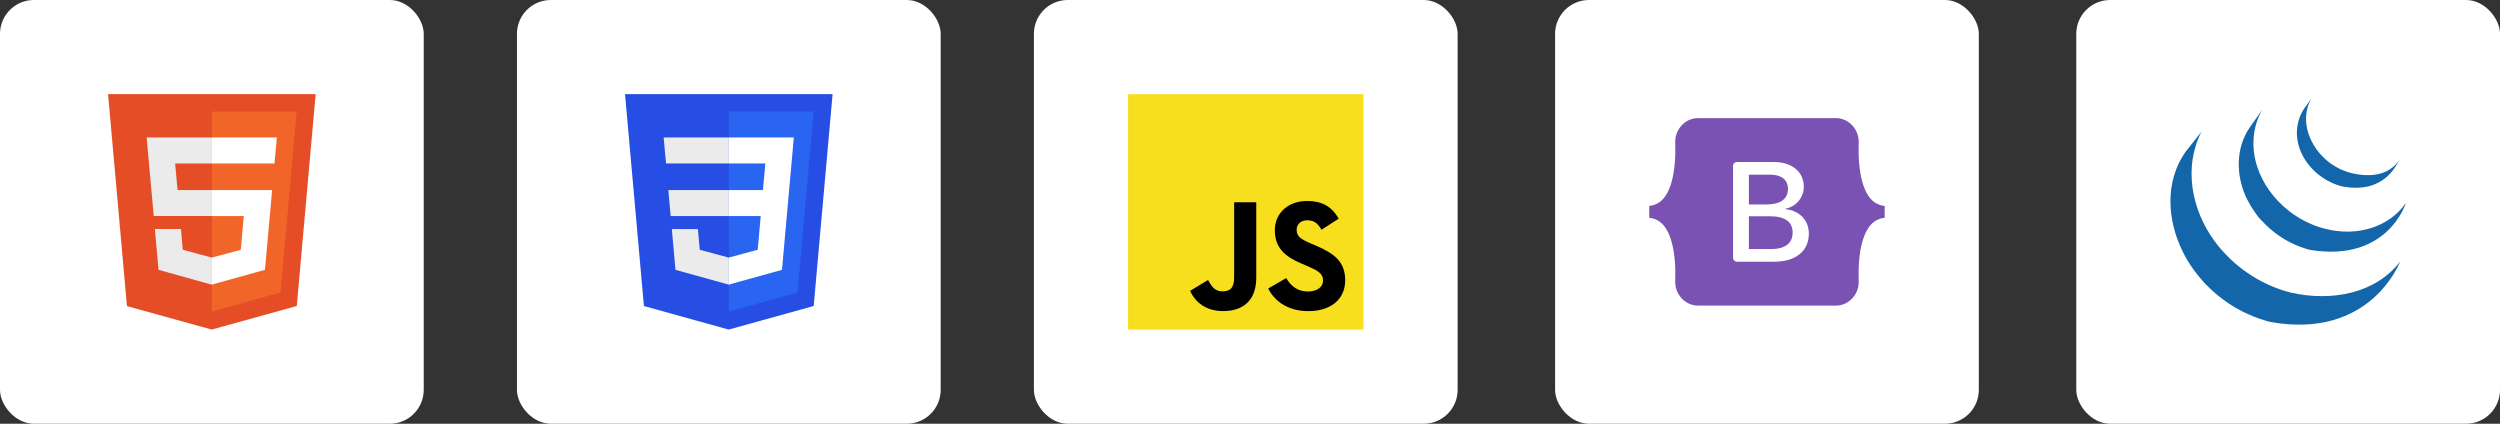
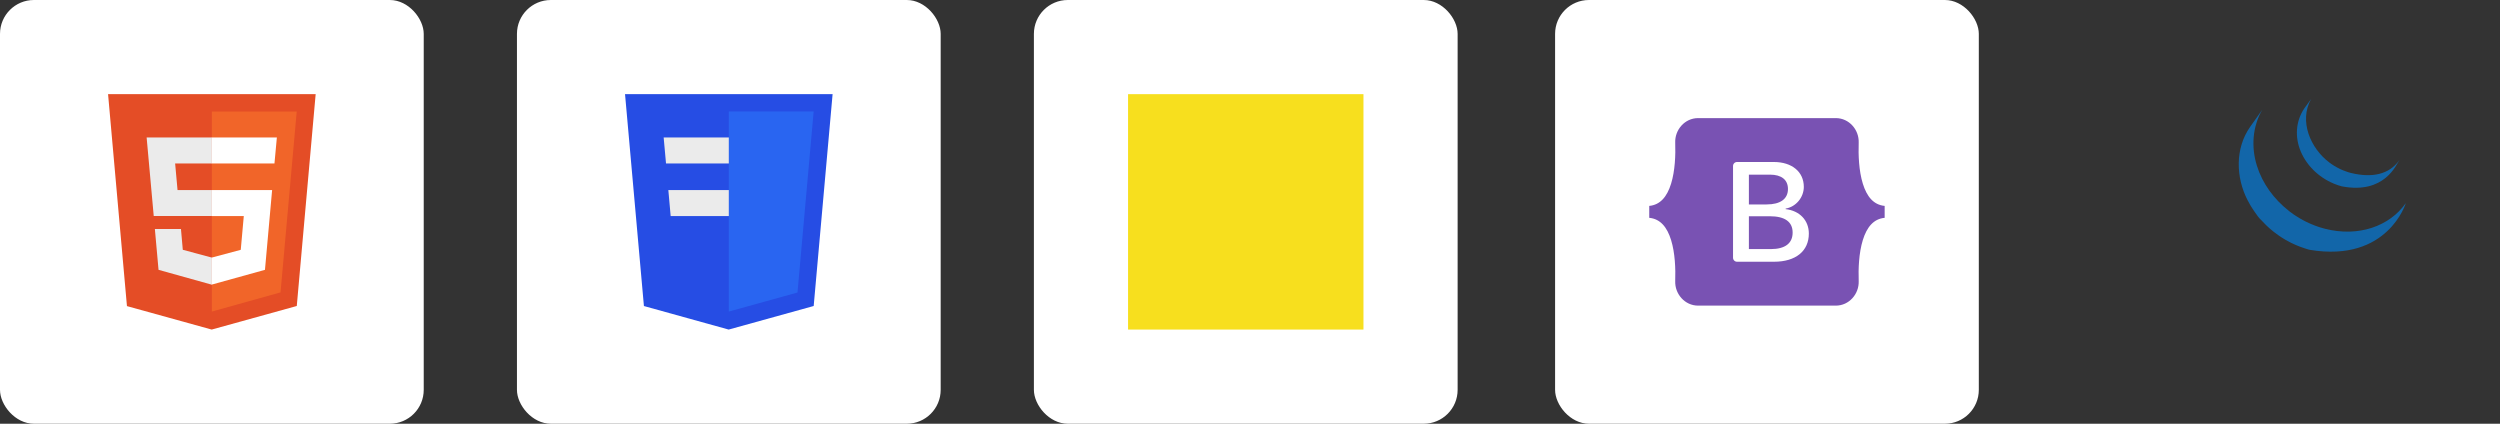
<svg xmlns="http://www.w3.org/2000/svg" width="590" height="100" viewBox="0 0 590 100" fill="none">
  <rect x="0" y="0" width="590" height="100" fill="#333333" stroke="none" />
  <rect width="100" height="100" rx="8" fill="white" />
  <path d="M29.96 72.241L25.504 22.222H74.496L70.04 72.214L49.96 77.778" fill="#E44D26" />
  <path d="M50 73.525V26.328H70.026L66.205 69.001" fill="#F16529" />
  <path d="M34.605 32.445H50V38.576H41.331L41.898 44.855H50V50.972H36.28L34.605 32.445ZM36.55 54.051H42.708L43.14 58.953L50 60.79V67.191L37.414 63.68" fill="#EBEBEB" />
  <path d="M65.341 32.445H49.973V38.576H64.774L65.341 32.445ZM64.22 44.855H49.973V50.986H57.535L56.82 58.953L49.973 60.79V67.164L62.532 63.68" fill="white" />
  <rect x="122" width="100" height="100" rx="8" fill="white" />
  <path d="M196.493 22.222L192.03 72.216L171.97 77.778L151.965 72.224L147.507 22.222H196.493Z" fill="#264DE4" />
  <path d="M188.21 69.033L192.023 26.311H172V73.527L188.21 69.033Z" fill="#2965F1" />
  <path d="M157.727 44.856L158.276 50.988H172V44.856H157.727Z" fill="#EBEBEB" />
  <path d="M172 32.443H171.979H156.623L157.18 38.576H172V32.443Z" fill="#EBEBEB" />
-   <path d="M172 67.163V60.782L171.973 60.789L165.143 58.945L164.706 54.054H161.388H158.55L159.409 63.683L171.972 67.171L172 67.163Z" fill="#EBEBEB" />
-   <path d="M179.53 50.988L178.818 58.941L171.979 60.788V67.168L184.551 63.683L184.643 62.647L186.084 46.502L186.234 44.855L187.341 32.443H171.979V38.576H180.62L180.062 44.855H171.979V50.988H179.53Z" fill="white" />
  <rect x="244" width="100" height="100" rx="8" fill="white" />
  <path d="M321.778 22.222H266.222V77.778H321.778V22.222Z" fill="#F7DF1E" />
-   <path d="M303.541 65.625C304.661 67.452 306.116 68.795 308.691 68.795C310.855 68.795 312.236 67.714 312.236 66.22C312.236 64.43 310.817 63.796 308.436 62.755L307.131 62.195C303.363 60.59 300.861 58.579 300.861 54.329C300.861 50.413 303.844 47.433 308.506 47.433C311.825 47.433 314.212 48.588 315.931 51.613L311.866 54.223C310.971 52.618 310.005 51.986 308.506 51.986C306.977 51.986 306.008 52.956 306.008 54.223C306.008 55.789 306.978 56.423 309.218 57.393L310.523 57.952C314.959 59.854 317.463 61.794 317.463 66.153C317.463 70.853 313.771 73.428 308.812 73.428C303.964 73.428 300.832 71.118 299.299 68.09L303.541 65.625ZM285.1 66.078C285.92 67.532 286.666 68.763 288.459 68.763C290.175 68.763 291.257 68.092 291.257 65.482V47.731H296.477V65.553C296.477 70.958 293.308 73.419 288.682 73.419C284.502 73.419 282.081 71.256 280.85 68.65L285.1 66.078Z" fill="black" />
  <rect x="367" width="100" height="100" rx="8" fill="white" />
  <path fill-rule="evenodd" clip-rule="evenodd" d="M400.761 27.872C397.591 27.872 395.246 30.647 395.351 33.656C395.452 36.546 395.321 40.29 394.378 43.343C393.432 46.405 391.834 48.345 389.222 48.594V51.406C391.834 51.656 393.432 53.595 394.378 56.657C395.321 59.71 395.451 63.454 395.351 66.345C395.246 69.353 397.591 72.128 400.762 72.128H433.243C436.413 72.128 438.758 69.354 438.653 66.345C438.552 63.454 438.683 59.71 439.626 56.657C440.571 53.595 442.166 51.655 444.778 51.406V48.594C442.166 48.345 440.572 46.406 439.626 43.343C438.683 40.291 438.552 36.546 438.653 33.656C438.758 30.647 436.413 27.872 433.243 27.872H400.761H400.761ZM426.887 55.115C426.887 59.258 423.797 61.77 418.668 61.77H409.938C409.688 61.77 409.449 61.671 409.272 61.495C409.095 61.318 408.996 61.078 408.996 60.829V39.172C408.996 38.922 409.095 38.682 409.272 38.506C409.449 38.329 409.688 38.23 409.938 38.23H418.618C422.895 38.23 425.701 40.546 425.701 44.103C425.701 46.599 423.813 48.834 421.408 49.225V49.355C424.682 49.715 426.887 51.982 426.887 55.115ZM417.716 41.215H412.738V48.246H416.931C420.172 48.246 421.959 46.941 421.959 44.608C421.959 42.422 420.422 41.215 417.716 41.215ZM412.738 51.036V58.785H417.899C421.274 58.785 423.061 57.43 423.061 54.886C423.061 52.341 421.224 51.035 417.682 51.035H412.738V51.036Z" fill="#7952B3" />
-   <rect x="490" width="100" height="100" rx="8" fill="white" />
-   <path d="M515.476 60.06C515.53 60.181 515.59 60.292 515.655 60.403C515.685 60.468 515.726 60.535 515.763 60.595C515.824 60.715 515.888 60.831 515.951 60.947L516.314 61.558C516.381 61.671 516.446 61.782 516.523 61.894C516.65 62.111 516.8 62.324 516.932 62.542C516.993 62.632 517.048 62.722 517.115 62.812C517.37 63.208 517.601 63.537 517.849 63.856C518.025 64.095 518.201 64.329 518.391 64.562C518.453 64.65 518.523 64.739 518.587 64.826L519.099 65.447C519.162 65.519 519.224 65.602 519.291 65.676C519.518 65.949 519.759 66.213 519.999 66.481C519.999 66.486 520.006 66.491 520.011 66.498C520.31 66.873 520.631 67.206 520.983 67.502L520.993 67.512C521.178 67.701 521.363 67.889 521.56 68.074L521.793 68.299C522.05 68.539 522.307 68.778 522.578 69.009C522.583 69.009 522.585 69.014 522.59 69.016L522.722 69.132C522.958 69.338 523.196 69.542 523.439 69.732L523.729 69.975C523.925 70.132 524.129 70.28 524.331 70.435L524.645 70.676C524.861 70.838 525.09 70.996 525.31 71.153C525.391 71.211 525.472 71.269 525.555 71.322L525.622 71.375L526.273 71.801L526.55 71.986C526.891 72.204 527.229 72.407 527.567 72.611C527.664 72.66 527.761 72.713 527.851 72.769C528.101 72.912 528.361 73.058 528.613 73.19C528.752 73.269 528.895 73.336 529.039 73.407C529.213 73.505 529.393 73.6 529.578 73.697C529.629 73.713 529.671 73.729 529.713 73.752L529.722 73.743C529.798 73.778 529.87 73.815 529.944 73.852C530.222 73.991 530.511 74.123 530.812 74.252C530.868 74.276 530.928 74.299 530.988 74.331C531.321 74.477 531.655 74.616 532 74.75C532.078 74.773 532.162 74.813 532.243 74.843C532.555 74.961 532.877 75.081 533.196 75.195L533.312 75.236C533.666 75.357 534.016 75.472 534.377 75.581C534.46 75.604 534.546 75.634 534.634 75.657C535.002 75.769 535.358 75.901 535.731 75.97C559.511 80.283 566.421 61.743 566.421 61.743C560.616 69.266 550.312 71.25 540.555 69.042C540.194 68.958 539.833 68.843 539.467 68.736C538.951 68.59 538.439 68.429 537.933 68.252L538.152 68.32L538.009 68.264C537.694 68.157 537.391 68.039 537.083 67.921C537.008 67.889 536.931 67.86 536.854 67.833L536.828 67.826C536.488 67.69 536.157 67.551 535.828 67.405C535.757 67.382 535.696 67.35 535.625 67.322C535.235 67.152 534.849 66.975 534.467 66.789L534.787 66.931C534.703 66.894 534.621 66.854 534.541 66.81C534.324 66.708 534.106 66.593 533.893 66.484C533.731 66.407 533.571 66.325 533.414 66.239L533.46 66.262C533.199 66.123 532.937 65.972 532.673 65.831C532.595 65.775 532.504 65.729 532.414 65.678C532.022 65.45 531.634 65.214 531.252 64.97L531.398 65.058C531.3 64.997 531.204 64.933 531.111 64.866L531.125 64.875C530.876 64.722 530.632 64.562 530.393 64.394C530.314 64.343 530.243 64.287 530.162 64.231C529.912 64.061 529.667 63.885 529.426 63.704L529.481 63.743C529.384 63.664 529.28 63.59 529.176 63.514C528.972 63.354 528.766 63.201 528.562 63.035L528.289 62.817C527.998 62.586 527.712 62.347 527.432 62.102L527.43 62.099L526.627 61.37L526.395 61.153C526.206 60.961 526.011 60.778 525.817 60.588L525.592 60.356C525.352 60.119 525.119 59.876 524.891 59.627L524.877 59.611L524.838 59.579C524.592 59.309 524.351 59.037 524.113 58.762C524.05 58.69 523.993 58.613 523.928 58.537L523.402 57.9C523.165 57.603 522.934 57.301 522.708 56.995L522.615 56.866C517.203 49.514 515.245 39.368 519.576 31.044L515.752 35.879C510.833 42.914 511.442 52.062 515.203 59.532C515.289 59.715 515.384 59.887 515.476 60.06Z" fill="#1266A9" />
  <path d="M532.043 49.926L532.018 49.889L531.997 49.861L532.043 49.926Z" fill="black" />
  <path d="M534.632 52.963L534.84 53.171C535.104 53.426 535.375 53.673 535.65 53.921L535.685 53.951C535.963 54.197 536.275 54.454 536.597 54.704L536.646 54.741C536.724 54.794 536.792 54.856 536.868 54.91C537.192 55.16 537.518 55.398 537.859 55.636L537.893 55.657C538.037 55.761 538.19 55.856 538.352 55.958C538.417 56 538.491 56.056 538.56 56.097C538.805 56.255 539.046 56.4 539.294 56.551C539.333 56.567 539.368 56.588 539.405 56.604C539.613 56.731 539.84 56.854 540.058 56.965C540.134 57.011 540.208 57.046 540.287 57.09C540.442 57.167 540.595 57.248 540.743 57.326L540.817 57.359C541.13 57.511 541.449 57.655 541.761 57.796C541.84 57.826 541.907 57.852 541.974 57.884C542.231 57.995 542.493 58.102 542.75 58.199C542.866 58.238 542.974 58.285 543.083 58.319C543.319 58.407 543.567 58.488 543.801 58.569L544.125 58.673C544.463 58.778 544.806 58.914 545.164 58.97C563.528 61.993 567.778 47.926 567.778 47.926C563.952 53.405 556.546 56.016 548.655 53.977C548.261 53.877 547.871 53.766 547.484 53.641L547.616 53.678C547.505 53.648 547.407 53.613 547.301 53.581C547.06 53.498 546.812 53.417 546.579 53.331L546.245 53.206C545.986 53.102 545.722 53.005 545.47 52.893C545.391 52.859 545.319 52.836 545.259 52.801C544.935 52.655 544.609 52.511 544.292 52.359L543.815 52.111L543.539 51.972C543.326 51.861 543.13 51.745 542.926 51.627C542.874 51.603 542.824 51.575 542.775 51.544L542.782 51.546C542.537 51.393 542.282 51.245 542.046 51.09C541.968 51.046 541.896 50.993 541.822 50.947L541.34 50.634C541.007 50.403 540.68 50.155 540.349 49.914C540.275 49.847 540.204 49.791 540.132 49.731C536.662 47.016 533.926 43.305 532.627 39.104C531.259 34.736 531.56 29.838 533.923 25.863L531.018 29.956C527.451 35.051 527.653 41.861 530.43 47.25C530.937 48.245 531.451 49.086 532.018 49.886C532.546 50.641 533.129 51.525 533.833 52.132C534.083 52.416 534.352 52.687 534.632 52.963Z" fill="#1266A9" />
  <path d="M517.86 63.87L517.851 63.856L517.835 63.836L517.86 63.87ZM527.486 62.148L527.509 62.164L527.513 62.171L527.486 62.148Z" fill="black" />
  <path d="M543.856 25.525C541.752 28.597 541.551 32.412 543 35.798C544.539 39.395 547.685 42.22 551.352 43.558C551.502 43.615 551.648 43.664 551.803 43.72L552.007 43.782C552.22 43.849 552.435 43.928 552.655 43.977C562.796 45.923 565.542 38.796 566.28 37.747C563.866 41.197 559.817 42.025 554.849 40.824C554.418 40.718 553.992 40.587 553.576 40.43L553.653 40.456C553.135 40.276 552.628 40.068 552.134 39.831L552.222 39.87C551.273 39.407 550.458 38.907 549.701 38.333C545.261 34.977 542.516 28.585 545.414 23.379L543.856 25.525Z" fill="#1266A9" />
</svg>